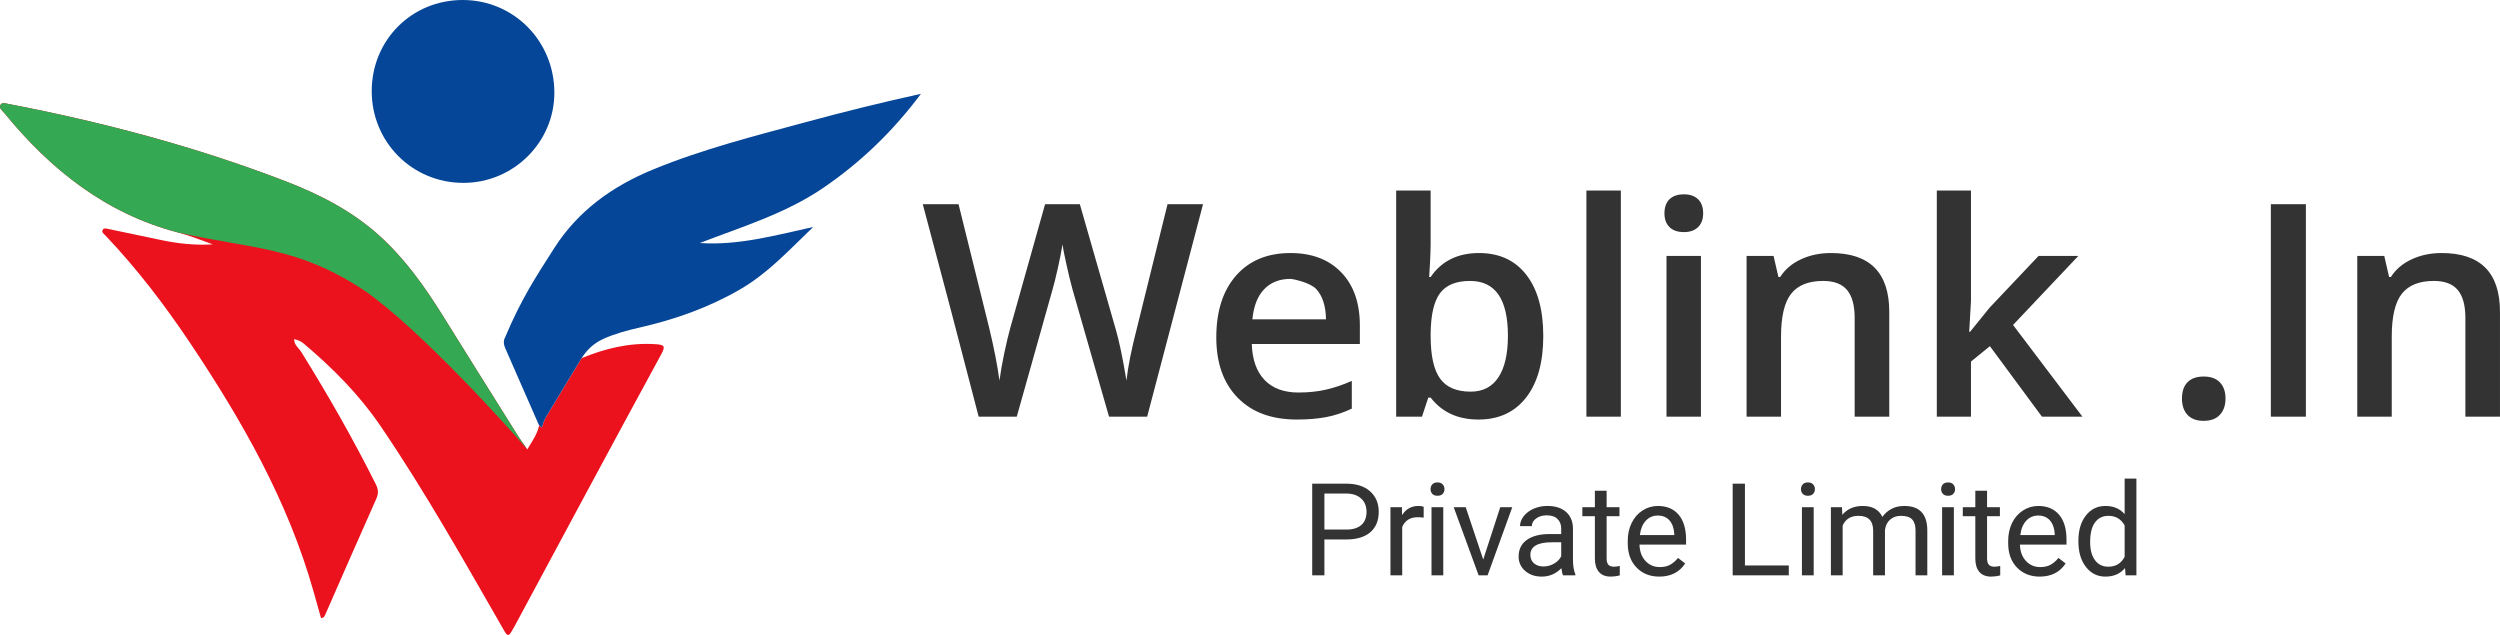
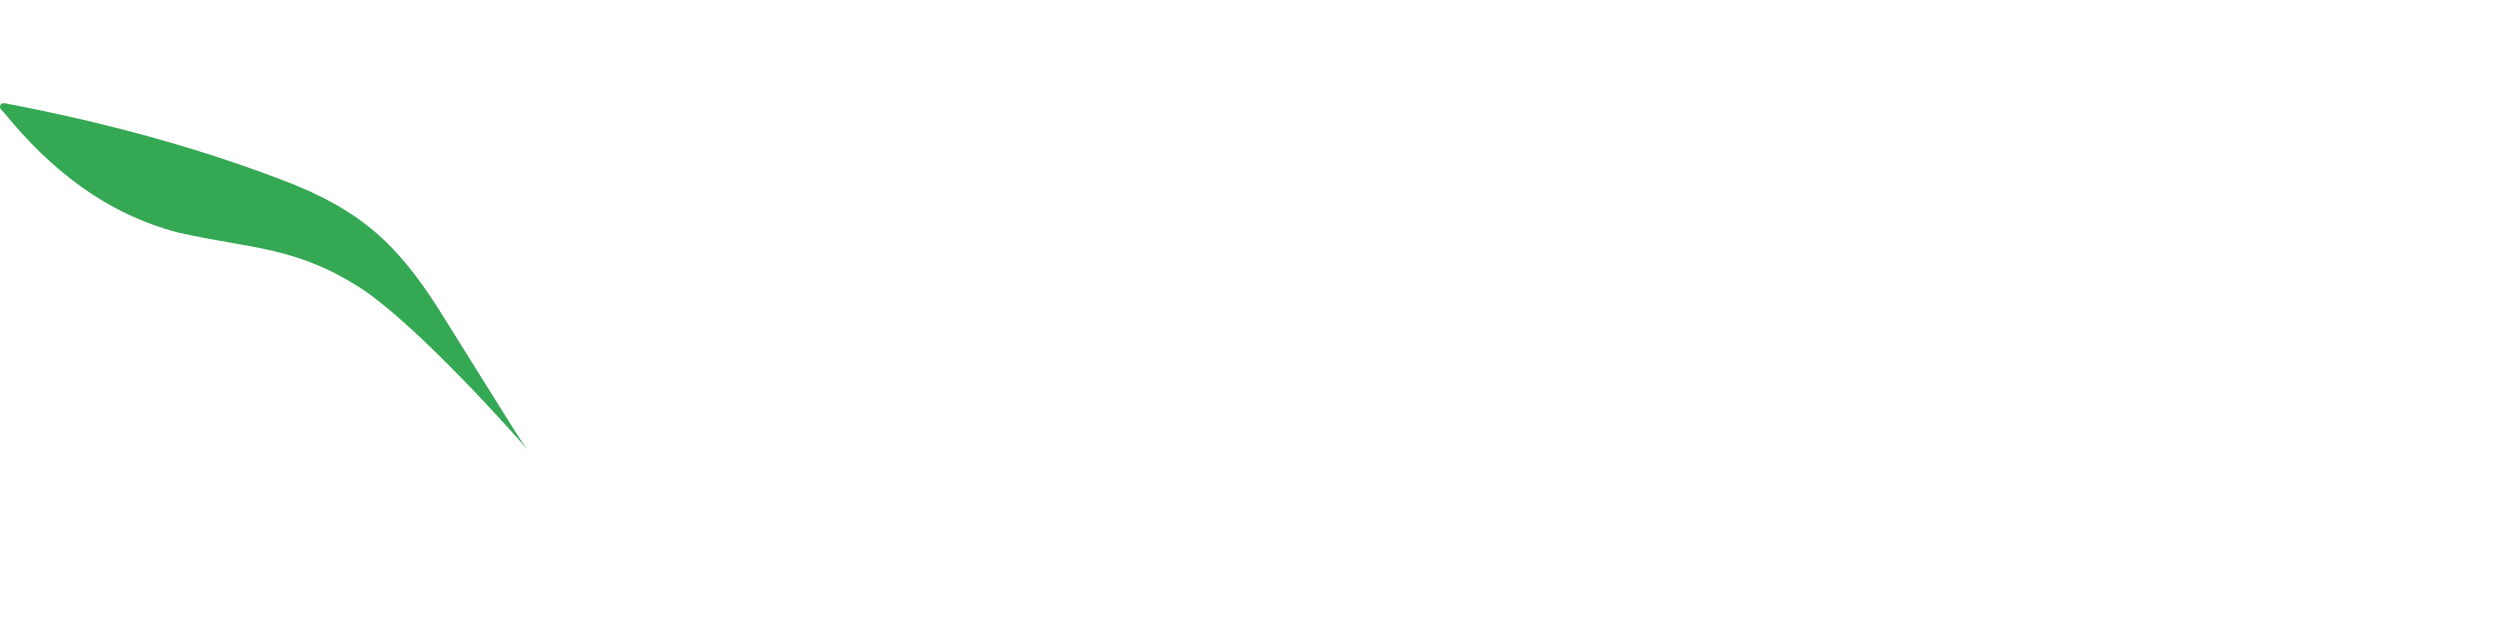
<svg xmlns="http://www.w3.org/2000/svg" width="126" height="32" viewBox="0 0 126 32" fill="none">
-   <path fill-rule="evenodd" clip-rule="evenodd" d="M107.13 28.997L107.101 28.63C106.864 28.917 106.535 29.061 106.112 29.061C105.71 29.061 105.383 28.898 105.13 28.572C104.877 28.247 104.751 27.821 104.751 27.297V27.252C104.751 26.725 104.877 26.302 105.129 25.981C105.38 25.66 105.71 25.5 106.118 25.5C106.524 25.5 106.845 25.638 107.082 25.913V24.123H107.675V28.997H107.13ZM107.082 26.484C106.905 26.16 106.633 25.998 106.265 25.998C105.975 25.998 105.749 26.11 105.587 26.332C105.424 26.554 105.343 26.883 105.343 27.319C105.343 27.708 105.424 28.013 105.587 28.233C105.749 28.453 105.973 28.562 106.259 28.562C106.635 28.562 106.909 28.396 107.082 28.061V26.484ZM102.104 28.269C102.295 28.478 102.538 28.581 102.833 28.581C103.042 28.581 103.219 28.54 103.364 28.455C103.51 28.37 103.637 28.258 103.745 28.119L104.108 28.398C103.817 28.84 103.382 29.061 102.801 29.061C102.331 29.061 101.949 28.908 101.654 28.602C101.359 28.297 101.212 27.888 101.212 27.376V27.268C101.212 26.927 101.278 26.623 101.409 26.356C101.54 26.088 101.724 25.878 101.96 25.727C102.188 25.579 102.455 25.5 102.727 25.5C103.178 25.5 103.528 25.648 103.778 25.942C104.028 26.235 104.152 26.657 104.152 27.205V27.449H101.805C101.813 27.787 101.913 28.061 102.104 28.269ZM103.56 26.967V26.922C103.543 26.624 103.461 26.393 103.317 26.229C103.171 26.065 102.975 25.983 102.727 25.983C102.488 25.983 102.287 26.069 102.125 26.241C101.963 26.414 101.862 26.655 101.824 26.967H103.56ZM100.357 29.061C100.092 29.061 99.892 28.982 99.758 28.823C99.623 28.664 99.556 28.439 99.556 28.147V26.018H98.925V25.564H99.556V24.733H100.148V25.564H100.795V26.018H100.148V28.15C100.148 28.288 100.177 28.391 100.235 28.46C100.293 28.529 100.39 28.562 100.529 28.562C100.598 28.562 100.692 28.55 100.811 28.524V28.998C100.663 29.039 100.51 29.06 100.357 29.061ZM98.183 24.987C98.067 24.987 97.981 24.955 97.922 24.891C97.862 24.826 97.831 24.741 97.834 24.653C97.834 24.558 97.863 24.478 97.922 24.412C97.981 24.347 98.067 24.314 98.183 24.314C98.298 24.314 98.386 24.347 98.445 24.412C98.505 24.478 98.538 24.564 98.535 24.653C98.538 24.741 98.506 24.827 98.445 24.891C98.386 24.955 98.298 24.987 98.183 24.987ZM96.543 26.732C96.543 26.486 96.487 26.303 96.374 26.181C96.26 26.059 96.07 25.998 95.803 25.998C95.583 25.998 95.401 26.064 95.256 26.194C95.111 26.324 95.026 26.499 95.002 26.719V28.997H94.407V26.748C94.407 26.248 94.16 25.998 93.667 25.998C93.278 25.998 93.012 26.162 92.87 26.49V28.997H92.277V25.564H92.837L92.853 25.945C93.107 25.648 93.45 25.5 93.882 25.5C94.366 25.5 94.696 25.684 94.871 26.052C94.986 25.887 95.137 25.755 95.321 25.653C95.506 25.551 95.724 25.5 95.976 25.5C96.736 25.5 97.123 25.899 97.136 26.697V28.997H96.543V26.732ZM91.119 24.987C91.003 24.987 90.916 24.955 90.858 24.891C90.798 24.826 90.767 24.741 90.769 24.653C90.769 24.558 90.799 24.478 90.858 24.412C90.916 24.347 91.003 24.314 91.119 24.314C91.234 24.314 91.322 24.347 91.381 24.412C91.441 24.478 91.473 24.564 91.471 24.653C91.474 24.741 91.441 24.827 91.381 24.891C91.322 24.955 91.234 24.987 91.119 24.987ZM87.327 24.377H87.945V28.499H90.155V28.997H87.327V24.377ZM82.93 28.269C83.121 28.478 83.364 28.581 83.658 28.581C83.868 28.581 84.045 28.54 84.19 28.455C84.336 28.37 84.463 28.258 84.571 28.119L84.933 28.398C84.643 28.84 84.207 29.061 83.627 29.061C83.157 29.061 82.774 28.908 82.48 28.602C82.185 28.297 82.038 27.888 82.038 27.376V27.268C82.038 26.927 82.103 26.623 82.235 26.356C82.366 26.088 82.55 25.878 82.786 25.727C83.013 25.579 83.28 25.5 83.553 25.5C84.004 25.5 84.354 25.648 84.603 25.942C84.853 26.235 84.978 26.657 84.978 27.205V27.449H82.631C82.639 27.787 82.739 28.061 82.93 28.269ZM84.385 26.967V26.922C84.368 26.624 84.287 26.393 84.142 26.229C83.997 26.065 83.801 25.983 83.553 25.983C83.314 25.983 83.113 26.069 82.951 26.241C82.788 26.414 82.688 26.655 82.65 26.967H84.385ZM81.182 29.061C80.918 29.061 80.718 28.982 80.584 28.823C80.449 28.664 80.382 28.439 80.382 28.147V26.018H79.75V25.564H80.382V24.733H80.974V25.564H81.621V26.018H80.974V28.15C80.974 28.288 81.003 28.391 81.06 28.46C81.118 28.529 81.216 28.562 81.355 28.562C81.424 28.562 81.517 28.55 81.637 28.524V28.998C81.489 29.039 81.336 29.06 81.182 29.061ZM78.694 28.636C78.419 28.919 78.09 29.061 77.708 29.061C77.366 29.061 77.086 28.965 76.867 28.773C76.761 28.684 76.677 28.572 76.62 28.446C76.563 28.32 76.535 28.183 76.539 28.046C76.539 27.688 76.676 27.41 76.951 27.212C77.224 27.015 77.611 26.916 78.108 26.916H78.685V26.646C78.685 26.441 78.623 26.277 78.499 26.156C78.375 26.034 78.192 25.973 77.951 25.973C77.74 25.973 77.562 26.026 77.42 26.132C77.276 26.238 77.205 26.366 77.205 26.516H76.609C76.609 26.344 76.67 26.179 76.793 26.019C76.916 25.86 77.083 25.733 77.293 25.64C77.512 25.545 77.748 25.498 77.986 25.5C78.385 25.5 78.698 25.599 78.925 25.797C79.151 25.995 79.269 26.267 79.277 26.614V28.195C79.277 28.51 79.317 28.761 79.399 28.947V28.997H78.778C78.743 28.93 78.716 28.809 78.694 28.636ZM78.685 27.331H78.22C77.494 27.331 77.131 27.542 77.131 27.963C77.131 28.147 77.193 28.291 77.317 28.395C77.441 28.498 77.6 28.55 77.794 28.55C77.98 28.55 78.156 28.503 78.323 28.407C78.489 28.312 78.61 28.188 78.685 28.036V27.331ZM74.523 28.997L73.267 25.564H73.873L74.754 28.201L75.612 25.564H76.218L74.975 28.997H74.523ZM72.449 24.987C72.334 24.987 72.247 24.955 72.188 24.891C72.129 24.826 72.097 24.741 72.1 24.653C72.1 24.558 72.129 24.478 72.188 24.412C72.247 24.347 72.334 24.314 72.449 24.314C72.564 24.314 72.652 24.347 72.711 24.412C72.772 24.478 72.804 24.564 72.801 24.653C72.804 24.741 72.772 24.827 72.711 24.891C72.652 24.955 72.564 24.987 72.449 24.987ZM70.671 26.56V28.997H70.079V25.564H70.655L70.664 25.96C70.859 25.654 71.134 25.5 71.491 25.5C71.606 25.5 71.694 25.515 71.753 25.545V26.091C71.657 26.075 71.56 26.068 71.462 26.068C71.073 26.068 70.81 26.232 70.671 26.56ZM67.848 27.189H66.75V28.997H66.135V24.377H67.854C68.365 24.377 68.765 24.506 69.054 24.764C69.343 25.023 69.488 25.364 69.488 25.79C69.488 26.238 69.346 26.583 69.064 26.825C68.781 27.068 68.376 27.189 67.848 27.189ZM68.61 25.133C68.435 24.968 68.195 24.882 67.89 24.875H66.75V26.69H67.854C68.183 26.69 68.435 26.614 68.61 26.46C68.785 26.306 68.873 26.084 68.873 25.794C68.873 25.518 68.785 25.298 68.61 25.133ZM72.741 28.997H72.148V25.564H72.741V28.997ZM91.41 28.997H90.817V25.564H91.41V28.997ZM98.475 28.997H97.882V25.564H98.475V28.997ZM124.255 20.999V16.019C124.255 15.394 124.128 14.928 123.874 14.62C123.62 14.313 123.217 14.159 122.665 14.159C121.931 14.159 121.394 14.374 121.054 14.803C120.714 15.233 120.544 15.953 120.544 16.964V20.999H118.807V12.899H120.167L120.411 13.961H120.5C120.746 13.576 121.096 13.278 121.55 13.068C122.003 12.858 122.505 12.753 123.057 12.753C125.018 12.753 125.999 13.741 125.999 15.719V20.999H124.255ZM114.451 10.292H116.217V20.999H114.451V10.292ZM111.064 21.211C110.71 21.211 110.439 21.111 110.252 20.911C110.064 20.711 109.971 20.435 109.971 20.083C109.971 19.727 110.064 19.453 110.252 19.263C110.439 19.073 110.71 18.977 111.064 18.977C111.424 18.977 111.698 19.076 111.885 19.274C112.072 19.472 112.166 19.742 112.166 20.083C112.166 20.43 112.071 20.705 111.881 20.907C111.692 21.11 111.419 21.211 111.064 21.211ZM102.914 20.999L100.291 17.447L99.337 18.223V20.999H97.615V9.604H99.337V15.162L99.248 16.722H99.293L100.275 15.507L102.744 12.899H104.748L101.458 16.378L104.954 20.999H102.914ZM93.475 16.019C93.475 15.394 93.348 14.928 93.094 14.62C92.84 14.313 92.438 14.159 91.886 14.159C91.151 14.159 90.615 14.374 90.275 14.803C89.934 15.233 89.764 15.953 89.764 16.964V20.999H88.028V12.899H89.388L89.632 13.961H89.72C89.967 13.576 90.316 13.278 90.77 13.068C91.223 12.858 91.726 12.753 92.278 12.753C94.239 12.753 95.219 13.741 95.219 15.719V20.999H93.475V16.019ZM84.87 11.698C84.555 11.698 84.312 11.614 84.142 11.446C83.972 11.277 83.888 11.047 83.888 10.754C83.888 10.446 83.972 10.209 84.142 10.043C84.312 9.877 84.555 9.794 84.87 9.794C85.176 9.794 85.414 9.877 85.584 10.043C85.754 10.209 85.839 10.446 85.839 10.754C85.839 11.047 85.754 11.277 85.584 11.446C85.414 11.614 85.176 11.698 84.87 11.698ZM79.954 9.604H81.691V20.999H79.954V9.604ZM74.514 21.145C73.479 21.145 72.676 20.777 72.104 20.039H71.986L71.668 20.999H70.367V9.604H72.104V12.314C72.104 12.514 72.094 12.812 72.075 13.207C72.064 13.459 72.049 13.71 72.03 13.961H72.104C72.656 13.156 73.469 12.753 74.543 12.753C75.563 12.753 76.358 13.119 76.927 13.851C77.496 14.584 77.781 15.612 77.781 16.934C77.781 18.263 77.492 19.296 76.916 20.036C76.339 20.775 75.539 21.145 74.514 21.145ZM74.093 14.159C73.393 14.159 72.888 14.363 72.581 14.771C72.273 15.178 72.114 15.861 72.104 16.817V16.934C72.104 17.921 72.262 18.635 72.577 19.076C72.893 19.518 73.407 19.739 74.122 19.739C74.738 19.739 75.205 19.497 75.522 19.014C75.84 18.531 75.999 17.833 75.999 16.92C75.999 15.079 75.364 14.159 74.093 14.159ZM63.733 19.149C64.137 19.572 64.706 19.783 65.44 19.783C65.923 19.783 66.373 19.738 66.79 19.647C67.206 19.557 67.653 19.407 68.131 19.197V20.596C67.707 20.796 67.279 20.938 66.845 21.021C66.411 21.104 65.916 21.145 65.359 21.145C64.088 21.145 63.093 20.778 62.377 20.043C61.66 19.308 61.301 18.297 61.301 17.008C61.301 15.685 61.634 14.645 62.299 13.888C62.964 13.132 63.878 12.753 65.041 12.753C66.121 12.753 66.973 13.078 67.599 13.727C68.225 14.376 68.537 15.27 68.537 16.407V17.337H63.09C63.115 18.123 63.329 18.728 63.733 19.149ZM66.83 16.093C66.82 15.424 66.657 14.917 66.342 14.573C66.027 14.229 65.139 14.056 65.041 14.056C64.489 14.056 64.047 14.23 63.715 14.576C63.382 14.923 63.183 15.429 63.12 16.093H66.83ZM55.895 20.999L54.062 14.613C53.953 14.214 53.855 13.812 53.766 13.408C53.648 12.883 53.576 12.518 53.552 12.314C53.484 12.721 53.404 13.127 53.312 13.529C53.201 14.027 53.108 14.398 53.034 14.642L51.245 20.999H49.324L47.927 15.638L46.508 10.292H48.311L49.856 16.531C50.097 17.532 50.27 18.416 50.373 19.183C50.427 18.768 50.509 18.304 50.617 17.791C50.726 17.279 50.824 16.864 50.913 16.546L52.672 10.292H54.424L56.227 16.575C56.4 17.157 56.582 18.026 56.774 19.183C56.848 18.485 57.026 17.596 57.306 16.517L58.844 10.292H60.633L57.817 20.999H55.895ZM85.728 20.999H83.991V12.899H85.728V20.999Z" fill="#333333" />
-   <path fill-rule="evenodd" clip-rule="evenodd" d="M29.312 18.052C30.507 17.558 31.734 17.261 33.045 17.347C33.469 17.375 33.553 17.439 33.34 17.83C31.963 20.356 30.599 22.89 29.235 25.422C28.131 27.47 27.032 29.521 25.93 31.571C25.884 31.657 25.834 31.74 25.785 31.823C25.669 32.02 25.589 32.098 25.433 31.826C23.419 28.326 21.446 24.801 19.17 21.458C18.099 19.883 16.764 18.546 15.311 17.319C15.173 17.202 15.004 17.124 14.824 17.093C14.822 17.391 15.058 17.538 15.185 17.742C16.534 19.912 17.802 22.127 18.944 24.412C19.071 24.667 19.084 24.872 18.966 25.137C18.098 27.083 17.245 29.037 16.388 30.988C16.356 31.062 16.328 31.14 16.179 31.15L15.81 29.837C14.524 25.274 12.211 21.216 9.596 17.307C8.309 15.383 6.908 13.547 5.31 11.865C5.234 11.785 5.106 11.71 5.175 11.587C5.241 11.471 5.385 11.524 5.487 11.545C6.359 11.723 7.228 11.907 8.098 12.093C8.956 12.276 9.823 12.373 10.724 12.315C10.147 12.115 9.58 11.876 8.991 11.723C5.335 10.769 2.556 8.556 0.221 5.699C0.124 5.58 -0.061 5.46 0.02 5.293C0.092 5.144 0.288 5.213 0.42 5.238C5.184 6.154 9.859 7.391 14.389 9.135C16.087 9.789 17.701 10.611 19.075 11.839C20.394 13.018 21.401 14.438 22.327 15.927C23.581 17.945 24.845 19.959 26.108 21.973C26.242 22.187 26.396 22.391 26.576 22.65C26.829 22.228 27.078 21.878 27.172 21.446C27.226 21.379 27.283 21.696 27.346 21.441C27.384 21.288 27.448 21.135 27.529 20.999C28.119 20.014 28.716 19.034 29.312 18.052Z" fill="#EB121D" />
  <path fill-rule="evenodd" clip-rule="evenodd" d="M18.374 14.649C14.968 12.4 12.739 12.566 8.991 11.723C5.335 10.769 2.556 8.556 0.221 5.699C0.124 5.58 -0.061 5.46 0.02 5.293C0.092 5.144 0.288 5.213 0.42 5.238C5.184 6.154 9.859 7.391 14.389 9.135C16.087 9.789 17.701 10.611 19.075 11.839C20.394 13.018 21.401 14.438 22.327 15.927C23.581 17.945 24.845 19.959 26.108 21.973C26.242 22.187 26.396 22.391 26.576 22.65C25.723 21.648 21.195 16.608 18.374 14.649Z" fill="#34A853" />
-   <path fill-rule="evenodd" clip-rule="evenodd" d="M41.456 9.493C39.564 10.775 37.386 11.431 35.272 12.248C37.204 12.379 39.044 11.871 40.985 11.44C39.781 12.594 38.712 13.765 37.319 14.574C35.738 15.493 34.041 16.096 32.265 16.502C31.634 16.646 31.009 16.81 30.417 17.076C29.946 17.288 29.585 17.619 29.312 18.052C28.716 19.034 28.119 20.014 27.529 20.999C27.447 21.137 27.385 21.286 27.346 21.441C27.283 21.696 27.226 21.379 27.172 21.446L25.468 17.558C25.387 17.372 25.357 17.186 25.459 16.999C26.279 15.05 27.011 13.951 27.931 12.508C29.13 10.629 30.854 9.392 32.894 8.551C35.425 7.508 38.074 6.843 40.707 6.131C42.598 5.617 44.502 5.149 46.416 4.729C44.976 6.653 43.347 8.21 41.456 9.493ZM23.361 9.217C20.776 9.221 18.72 7.154 18.735 4.567C18.749 2.001 20.762 -0.002 23.326 1.4962e-06C25.895 0.003 27.938 2.071 27.94 4.671C27.942 7.167 25.881 9.214 23.361 9.217Z" fill="#054698" />
</svg>